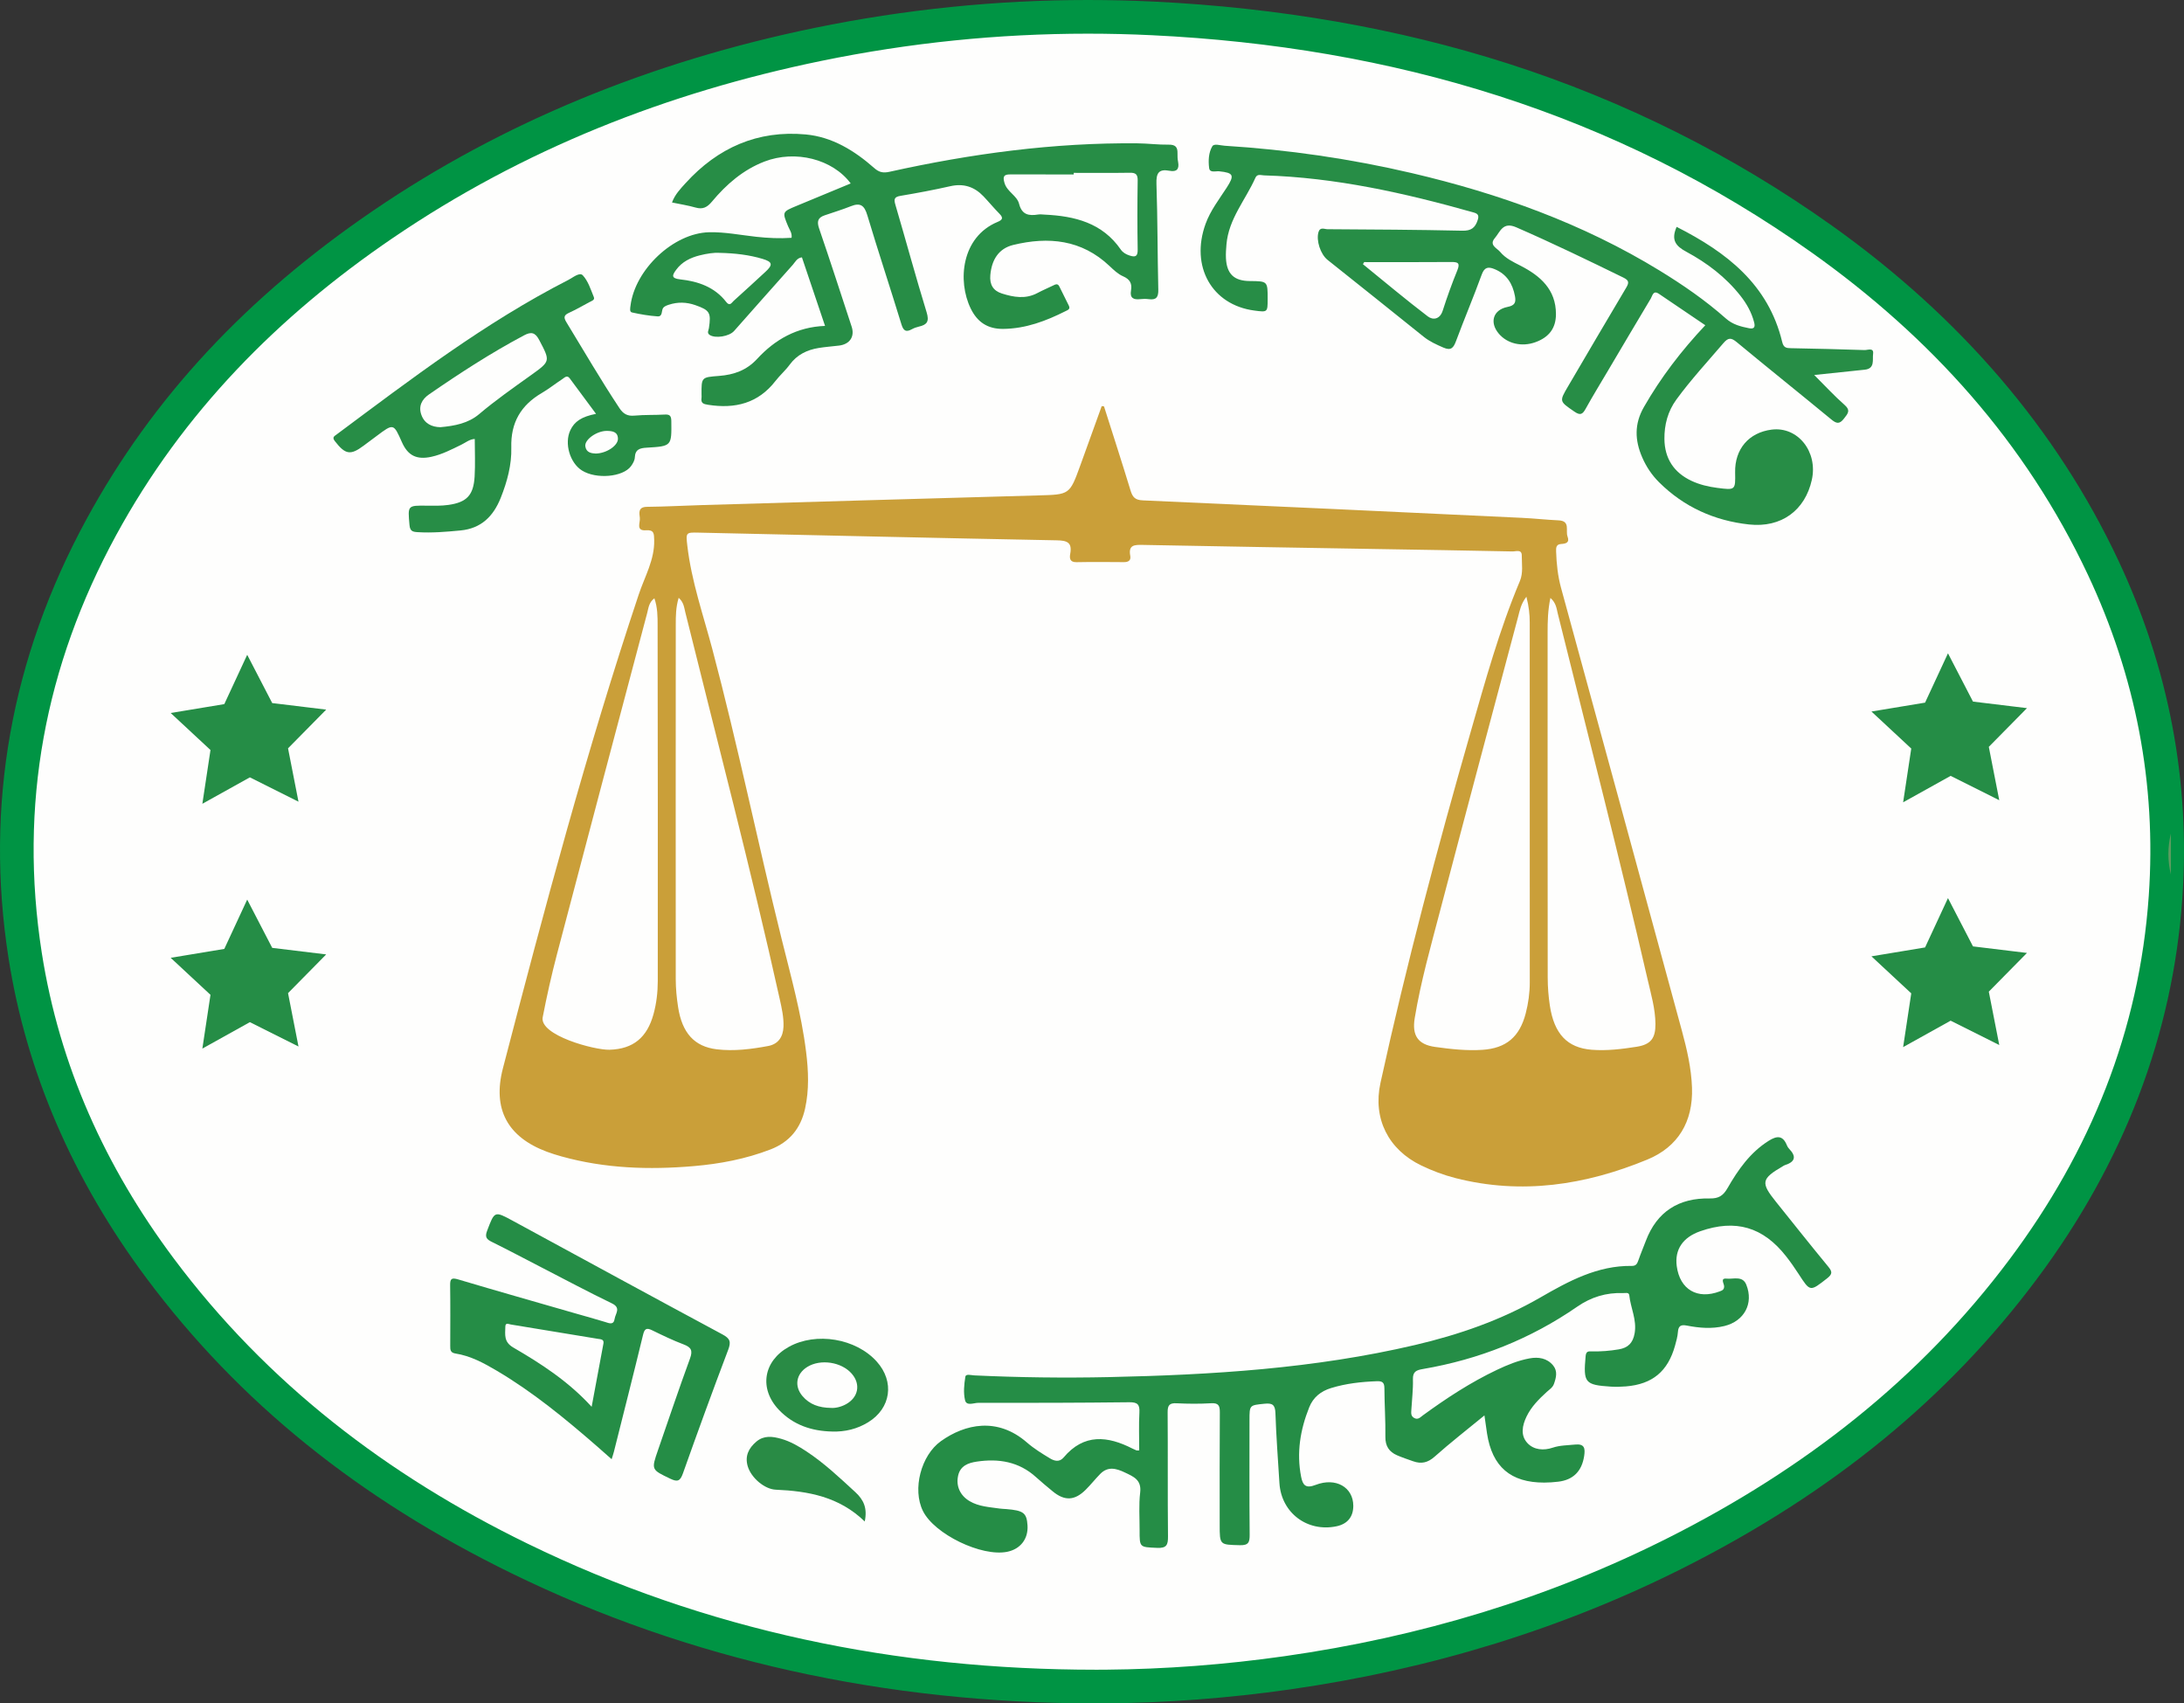
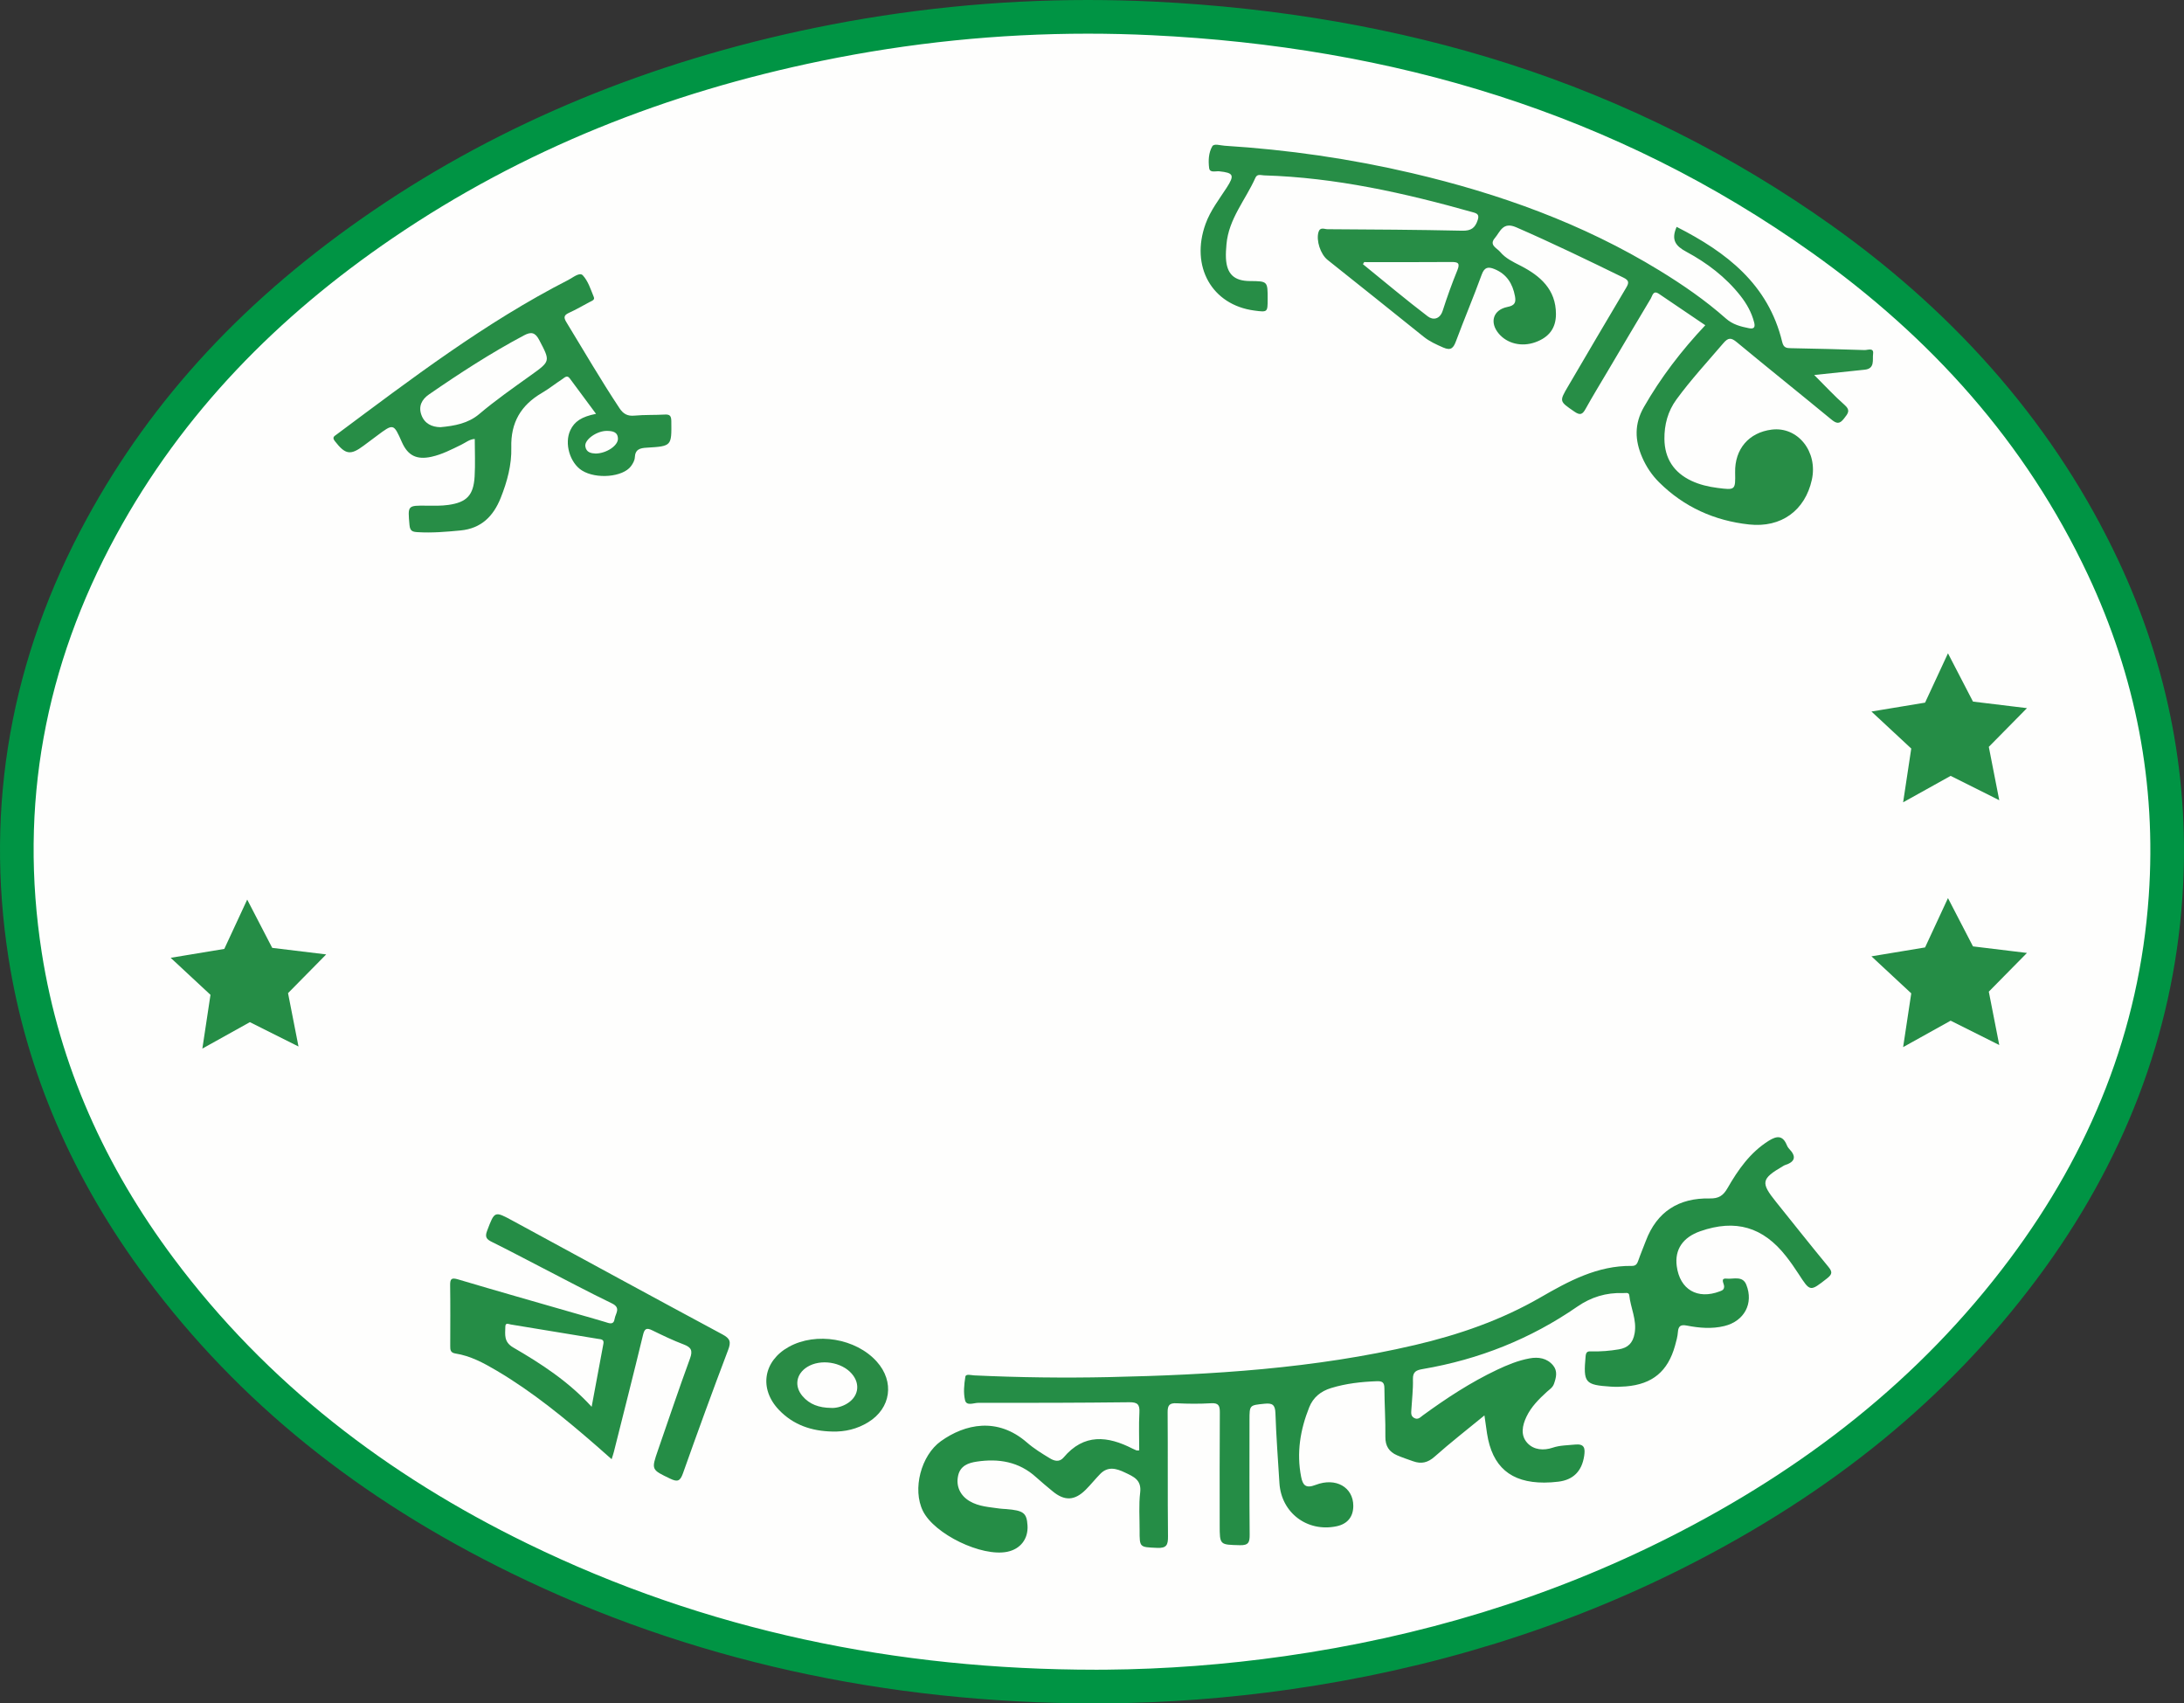
<svg xmlns="http://www.w3.org/2000/svg" version="1.1" id="Layer_1" x="0px" y="0px" width="519.066px" height="404.756px" viewBox="0 0 519.066 404.756" enable-background="new 0 0 519.066 404.756" xml:space="preserve">
  <rect x="0" y="0" width="519.066" height="404.756" fill="#333333" stroke="none" />
  <g>
    <g>
      <path fill="#FEFEFD" d="M260.444,400.756c-49.516,0-95.609-10.245-137-30.45c-35.921-17.535-63.852-40.081-85.39-68.926    c-17.165-22.988-27.958-48.007-32.081-74.363c-5.522-35.303,0.57-69.537,18.108-101.752C39.434,97.064,61.346,73.515,91.07,53.273    c29.991-20.424,64.779-34.803,103.398-42.736C215.584,6.199,237.148,4,258.559,4c5.095,0,10.268,0.125,15.375,0.371    c61.609,2.967,113.66,20.139,159.129,52.496c30.018,21.361,52.478,47.588,66.757,77.951    c11.742,24.974,16.742,51.339,14.858,78.364c-2.199,31.562-13.577,61.301-33.819,88.39    c-20.738,27.753-47.625,49.743-82.195,67.228c-28.273,14.301-59.47,23.953-92.722,28.69c-14.33,2.041-28.854,3.138-43.17,3.259    C261.989,400.754,261.217,400.756,260.444,400.756z" />
      <path fill="#009444" d="M258.558,8c5.053,0,10.116,0.122,15.184,0.366c57.089,2.749,110.047,18.344,157.002,51.759    c28.103,19.999,50.66,44.93,65.456,76.395c11.381,24.203,16.348,49.701,14.489,76.384c-2.235,32.07-13.892,60.657-33.034,86.274    c-21.444,28.697-49.022,49.983-80.796,66.053c-28.88,14.607-59.474,23.74-91.48,28.299c-14.146,2.015-28.352,3.098-42.64,3.219    c-0.766,0.005-1.528,0.007-2.293,0.007c-47.266,0-92.559-9.207-135.247-30.045c-33.108-16.162-61.747-38.003-83.94-67.725    c-16.197-21.691-27.134-45.745-31.333-72.588c-5.483-35.052,0.751-68.143,17.669-99.221c15.858-29.13,38.494-52.053,65.726-70.598    c31.033-21.134,65.281-34.591,101.952-42.124C216.198,10.157,237.304,8,258.558,8 M258.558,0c-21.681,0-43.514,2.227-64.894,6.619    c-39.14,8.04-74.415,22.625-104.845,43.348C58.557,70.575,36.232,94.58,20.569,123.352C2.601,156.358-3.639,191.443,2.022,227.635    c4.225,27.007,15.269,52.624,32.827,76.138c21.929,29.368,50.334,52.307,86.84,70.127c41.943,20.474,88.627,30.856,138.756,30.856    c0.782,0,1.56-0.002,2.343-0.007c14.512-0.123,29.215-1.233,43.717-3.299c33.684-4.798,65.298-14.582,93.963-29.081    c35.135-17.77,62.478-40.145,83.594-68.404c20.709-27.714,32.352-58.165,34.606-90.506c1.931-27.714-3.193-54.746-15.23-80.344    c-14.574-30.993-37.472-57.743-68.057-79.508c-23.448-16.686-49.319-29.633-76.896-38.479    c-26.019-8.347-54.401-13.31-84.36-14.753C268.955,0.126,263.717,0,258.558,0L258.558,0z" />
    </g>
    <g>
-       <path fill="#5C9C60" d="M515.955,207.803c-0.805-3.248-0.805-6.496,0-9.744C515.955,201.307,515.955,204.555,515.955,207.803z" />
-       <path fill="#CA9F39" d="M262.384,96.555c2.114,6.661,4.274,13.307,6.308,19.993c0.483,1.586,1.084,2.269,2.918,2.35    c30.044,1.321,60.084,2.736,90.124,4.151c2.9,0.137,5.791,0.463,8.692,0.596c2.87,0.132,1.608,2.442,2.121,3.817    c0.564,1.513-0.389,1.725-1.536,1.802c-1.2,0.081-1.203,0.911-1.171,1.835c0.101,2.908,0.398,5.767,1.173,8.6    c9.597,35.044,19.171,70.094,28.701,105.157c1.207,4.442,2.254,8.934,2.419,13.581c0.288,8.097-3.309,14.085-10.626,17.101    c-14.672,6.049-29.855,8.412-45.572,4.398c-2.82-0.72-5.53-1.741-8.153-3.004c-7.793-3.752-11.544-11.119-9.69-19.599    c6.145-28.1,13.54-55.884,21.47-83.525c3.457-12.051,6.79-24.152,11.672-35.746c0.81-1.924,0.44-4.054,0.443-6.083    c0.003-1.526-1.404-0.93-2.191-0.947c-10.593-0.223-21.188-0.388-31.782-0.568c-18.711-0.319-37.422-0.62-56.132-0.986    c-1.943-0.038-3.431-0.009-2.943,2.594c0.203,1.08-0.425,1.507-1.505,1.499c-3.76-0.031-7.522-0.062-11.281,0.012    c-1.6,0.031-1.67-0.956-1.479-1.999c0.502-2.737-0.794-3.149-3.228-3.195c-28.363-0.545-56.724-1.207-85.085-1.828    c-3.045-0.067-3.057-0.034-2.697,3.081c0.974,8.437,3.778,16.443,5.943,24.588c6.051,22.766,10.762,45.847,16.428,68.702    c2.217,8.944,4.725,17.824,5.859,26.996c0.557,4.501,0.752,9.028-0.245,13.515c-1.039,4.675-3.677,7.935-8.232,9.69    c-5.875,2.264-11.99,3.419-18.206,3.953c-10.611,0.913-21.165,0.574-31.511-2.32c-1.149-0.321-2.293-0.677-3.41-1.094    c-9.343-3.486-12.972-10.134-10.455-19.808c9.837-37.808,19.908-75.551,32.293-112.629c1.421-4.254,3.789-8.225,3.665-12.947    c-0.039-1.474-0.018-2.427-1.953-2.285c-2.499,0.184-1.312-1.857-1.458-2.95c-0.16-1.198-0.428-2.603,1.697-2.623    c4.356-0.04,8.71-0.289,13.066-0.415c26.648-0.776,53.296-1.561,79.945-2.299c7.434-0.206,7.44-0.137,9.971-7.114    c1.705-4.7,3.398-9.404,5.096-14.106C262.026,96.515,262.205,96.535,262.384,96.555z M155.524,142.162    c-1.312,0.982-1.393,2.31-1.703,3.479c-7.17,27.029-14.344,54.056-21.448,81.102c-1.298,4.944-2.418,9.943-3.389,14.961    c-0.832,4.3,12.295,7.836,15.864,7.736c5.693-0.16,8.953-2.95,10.466-8.44c0.707-2.567,1.015-5.214,1.018-7.854    c0.026-28.19,0.009-56.38-0.038-84.57C156.292,146.499,156.293,144.376,155.524,142.162z M362.776,141.791    c-1.342,1.767-1.581,3.306-1.969,4.762c-6.188,23.234-12.401,46.463-18.504,69.719c-2.229,8.493-4.629,16.954-6.068,25.634    c-0.684,4.124,0.744,6.294,4.85,6.866c3.707,0.517,7.471,0.937,11.227,0.69c5.689-0.374,8.858-3.105,10.301-8.663    c0.624-2.404,0.964-4.863,0.965-7.344c0.008-28.531-0.004-57.062-0.012-85.593C363.564,146.01,363.384,144.184,362.776,141.791z     M368.482,142.077c-0.628,2.987-0.664,5.616-0.664,8.25c0.002,27.332-0.011,54.664,0.023,81.996    c0.003,2.211,0.178,4.443,0.509,6.629c1.017,6.703,4.13,10.027,9.937,10.49c3.58,0.286,7.172-0.16,10.702-0.714    c3.394-0.533,4.489-2.059,4.457-5.452c-0.034-3.62-1.065-7.079-1.866-10.56c-6.699-29.075-14.142-57.969-21.345-86.921    C369.943,144.624,369.862,143.286,368.482,142.077z M161.297,142.051c-0.674,2.235-0.689,4.284-0.689,6.331    c-0.012,28.095-0.033,56.189-0.005,84.284c0.002,2.209,0.22,4.437,0.556,6.623c0.944,6.141,3.854,9.405,9.199,10.048    c4.085,0.491,8.183-0.036,12.208-0.787c2.397-0.447,3.559-2.171,3.646-4.607c0.08-2.244-0.42-4.405-0.9-6.571    c-6.834-30.796-14.862-61.302-22.443-91.916C162.593,144.349,162.501,143.103,161.297,142.051z" />
      <g>
        <path fill="#278D46" d="M398.484,53.907c11.865,6.032,21.799,13.649,25.089,27.362c0.344,1.436,1.076,1.448,2.152,1.47     c5.809,0.118,11.618,0.24,17.425,0.443c0.722,0.025,2.241-0.673,2.023,0.911c-0.188,1.367,0.493,3.483-1.952,3.75     c-3.792,0.415-7.587,0.798-12.04,1.263c2.643,2.633,4.8,4.992,7.189,7.087c1.539,1.35,0.798,2.083-0.117,3.272     c-1.084,1.41-1.813,1.19-3.037,0.181c-7.449-6.141-14.994-12.166-22.426-18.328c-1.348-1.118-2.035-1.138-3.201,0.226     c-3.774,4.416-7.721,8.682-11.157,13.381c-2.053,2.808-2.89,6.02-2.854,9.392c0.049,4.579,2.215,7.965,6.432,9.94     c1.954,0.915,4.031,1.402,6.149,1.676c4.303,0.557,4.307,0.529,4.225-3.673c-0.109-5.557,3.261-9.496,8.703-10.175     c6.202-0.773,11.011,5.255,9.526,11.942c-1.609,7.246-7.235,11.436-14.923,10.598c-8.202-0.894-15.453-4.134-21.377-10.024     c-1.71-1.7-3.041-3.682-4.005-5.9c-1.76-4.052-1.928-7.923,0.394-11.975c4.019-7.012,8.868-13.357,14.593-19.442     c-3.73-2.524-7.37-4.972-10.994-7.445c-1.412-0.963-1.552,0.419-1.953,1.088c-3.422,5.709-6.802,11.442-10.192,17.17     c-1.781,3.011-3.61,5.996-5.307,9.054c-0.737,1.328-1.282,1.618-2.675,0.656c-3.566-2.461-3.626-2.378-1.491-6.011     c4.583-7.798,9.143-15.609,13.776-23.377c0.711-1.192,0.783-1.763-0.627-2.453c-8.429-4.119-16.868-8.203-25.474-11.954     c-3.206-1.398-3.803,1.065-5.093,2.575c-1.431,1.676,0.524,2.367,1.276,3.274c1.271,1.533,3.065,2.372,4.829,3.275     c4.697,2.405,8.423,5.639,8.429,11.488c0.003,3.379-1.66,5.537-4.919,6.704c-3.214,1.15-6.651,0.339-8.667-2.044     c-2.255-2.666-1.37-5.673,2.079-6.349c1.756-0.344,2.041-1.091,1.762-2.578c-0.556-2.96-1.964-5.233-4.868-6.417     c-1.518-0.619-2.391-0.456-3.041,1.334c-1.92,5.288-4.123,10.473-6.086,15.746c-0.611,1.641-1.181,2.382-3.064,1.554     c-1.648-0.724-3.234-1.427-4.657-2.575c-7.582-6.113-15.21-12.168-22.822-18.245c-1.692-1.351-2.742-4.626-2.153-6.606     c0.381-1.281,1.417-0.685,2.127-0.681c10.68,0.065,21.362,0.119,32.039,0.355c2.113,0.047,3.069-0.668,3.681-2.556     c0.382-1.178-0.059-1.519-1.009-1.787c-16.301-4.601-32.762-8.298-49.786-8.803c-0.698-0.021-1.607-0.419-2.038,0.551     c-2.341,5.26-6.375,9.787-6.887,15.838c-0.093,1.104-0.182,2.221-0.122,3.324c0.203,3.741,1.947,5.368,5.679,5.397     c4.24,0.033,4.24,0.033,4.231,4.32c-0.006,3.104-0.011,3.108-3.175,2.689c-10.099-1.337-15.234-10.493-11.582-20.586     c1.151-3.182,3.21-5.815,5.013-8.602c1.921-2.97,1.662-3.541-1.779-3.9c-0.833-0.087-2.226,0.447-2.382-0.765     c-0.224-1.738-0.14-3.667,0.75-5.179c0.421-0.715,1.929-0.191,2.937-0.128c15.026,0.946,29.883,3.081,44.543,6.517     c20.717,4.856,40.556,11.964,58.794,23.124c5.544,3.393,10.898,7.077,15.764,11.389c1.662,1.473,3.516,1.931,5.522,2.333     c1.336,0.268,1.473-0.399,1.213-1.411c-0.606-2.354-1.773-4.425-3.269-6.321c-3.499-4.438-7.934-7.794-12.84-10.438     C398.275,58.477,397.1,57.036,398.484,53.907z M324.22,62.281c-0.099,0.165-0.199,0.33-0.298,0.495     c5.124,4.159,10.177,8.41,15.423,12.407c1.215,0.925,2.869,0.732,3.543-1.371c1.037-3.234,2.191-6.438,3.473-9.582     c0.708-1.736,0.152-1.988-1.452-1.974C338.014,62.314,331.117,62.281,324.22,62.281z" />
-         <path fill="#278D46" d="M196.086,77.441c-1.858-5.509-3.671-10.885-5.494-16.29c-1.204,0.15-1.587,1.12-2.171,1.773     c-4.673,5.221-9.304,10.48-13.954,15.723c-1.161,1.309-4.456,1.825-5.795,0.945c-0.719-0.472-0.269-1.065-0.188-1.603     c0.555-3.696,0.22-4.274-3.229-5.484c-2.085-0.732-4.185-0.785-6.285-0.098c-0.467,0.153-1,0.345-1.307,0.692     c-0.557,0.629-0.061,2.168-1.396,2.076c-2.034-0.14-4.066-0.487-6.059-0.93c-0.639-0.142-0.426-1.039-0.356-1.61     c1.042-8.525,10.141-17.239,18.665-17.449c3.724-0.092,7.471,0.668,11.204,1.076c2.796,0.305,5.589,0.444,8.407,0.244     c0.169-1.127-0.471-1.893-0.819-2.733c-1.423-3.433-1.436-3.425,2.108-4.891c4.246-1.757,8.49-3.518,12.767-5.291     c-4.301-5.798-13.183-8.022-20.48-5.21c-5.086,1.96-9.071,5.417-12.495,9.526c-1.123,1.348-2.162,1.905-3.885,1.413     c-1.797-0.514-3.66-0.797-5.608-1.205c0.673-1.866,1.978-3.225,3.223-4.595c7.66-8.427,17.145-12.627,28.555-11.572     c6.312,0.584,11.598,3.856,16.288,7.989c1.159,1.021,2.118,1.219,3.638,0.882c19.398-4.302,38.996-6.951,58.911-6.761     c2.476,0.024,4.951,0.355,7.423,0.317c1.594-0.025,2.146,0.58,2.101,2.06c-0.021,0.68,0.015,1.376,0.141,2.043     c0.319,1.683-0.309,2.428-2.013,2.105c-2.616-0.496-3.219,0.569-3.131,3.129c0.286,8.367,0.237,16.745,0.438,25.117     c0.044,1.817-0.494,2.502-2.283,2.257c-0.671-0.092-1.372-0.077-2.048-0.002c-1.573,0.173-2.47-0.264-2.153-2.061     c0.284-1.61-0.233-2.657-1.876-3.364c-1.212-0.521-2.258-1.526-3.243-2.459c-6.62-6.267-14.49-7.025-22.851-5.001     c-3.534,0.856-5.162,3.591-5.469,7.204c-0.189,2.231,0.686,3.685,2.728,4.334c2.801,0.889,5.641,1.396,8.451-0.098     c1.204-0.64,2.461-1.181,3.693-1.768c0.537-0.256,1.113-0.612,1.507,0.157c0.778,1.518,1.498,3.066,2.275,4.584     c0.432,0.843-0.24,1.054-0.73,1.3c-4.684,2.357-9.491,4.187-14.868,4.241c-3.713,0.037-6.147-1.634-7.712-4.836     c-3.198-6.544-2.218-16.999,6.359-20.574c1.142-0.476,1.482-0.925,0.484-1.935c-1.319-1.336-2.514-2.793-3.809-4.153     c-2.167-2.277-4.733-3.123-7.89-2.409c-3.91,0.884-7.855,1.625-11.809,2.287c-1.504,0.252-1.643,0.762-1.238,2.136     c2.507,8.507,4.814,17.074,7.423,25.548c0.667,2.168,0.099,2.955-1.839,3.392c-0.577,0.13-1.157,0.34-1.675,0.624     c-1.434,0.786-2.013,0.353-2.489-1.201c-2.649-8.642-5.498-17.223-8.094-25.88c-0.685-2.284-1.603-3.072-3.885-2.161     c-2.053,0.82-4.177,1.466-6.272,2.181c-1.635,0.558-1.864,1.486-1.296,3.14c2.658,7.742,5.17,15.535,7.729,23.311     c0.776,2.358-0.443,4.185-2.997,4.495c-1.608,0.195-3.229,0.309-4.827,0.567c-2.788,0.451-5.168,1.602-6.908,3.973     c-1.006,1.372-2.324,2.512-3.368,3.86c-4.126,5.332-9.611,6.667-15.987,5.675c-1.101-0.171-1.797-0.354-1.595-1.634     c0.04-0.25,0.007-0.512,0.005-0.768c-0.031-4.178-0.028-4.138,4.163-4.465c3.48-0.272,6.509-1.285,9.058-4.053     C184.178,80.692,189.384,77.692,196.086,77.441z M255.188,41.074c0,0.126,0,0.252-0.001,0.379c-5.035,0-10.07,0.015-15.105-0.009     c-1.568-0.008-1.774,0.557-1.345,2.029c0.616,2.115,2.961,2.985,3.465,4.957c0.678,2.654,2.347,2.888,4.54,2.542     c0.498-0.079,1.023,0,1.534,0.024c7.149,0.338,13.709,1.944,18.103,8.311c0.483,0.699,1.225,1.131,2.081,1.408     c1.386,0.448,1.955,0.233,1.928-1.418c-0.09-5.465-0.085-10.932,0-16.397c0.023-1.478-0.467-1.875-1.876-1.852     C264.071,41.119,259.629,41.074,255.188,41.074z M170.852,60.079c-1.061-0.076-2.84,0.165-4.577,0.606     c-2.186,0.555-4.168,1.517-5.556,3.401c-0.93,1.262-1.316,2.057,0.944,2.302c4.232,0.459,8.181,1.801,10.932,5.364     c0.863,1.118,1.294,0.169,1.775-0.263c2.538-2.28,5.049-4.589,7.555-6.904c1.81-1.672,1.711-2.36-0.742-3.085     C178.071,60.579,174.852,60.164,170.852,60.079z" />
        <path fill="#278D46" d="M112.834,104.307c-1.226,0.05-2.159,0.865-3.209,1.374c-2.303,1.116-4.567,2.309-7.099,2.861     c-3.486,0.759-5.584-0.269-7.005-3.475c-1.986-4.483-1.986-4.482-5.996-1.476c-1.025,0.768-2.056,1.528-3.081,2.296     c-3.163,2.372-4.376,2.135-6.863-1.073c-0.708-0.913-0.128-1.165,0.404-1.561c17.734-13.204,35.318-26.634,55.11-36.747     c1.092-0.558,2.653-1.904,3.419-1.081c1.27,1.364,1.886,3.376,2.624,5.177c0.291,0.71-0.581,0.933-1.074,1.202     c-1.573,0.857-3.136,1.741-4.76,2.492c-1.153,0.533-1.472,0.987-0.712,2.231c4.181,6.844,8.203,13.784,12.641,20.471     c0.911,1.372,1.912,1.918,3.578,1.761c2.376-0.223,4.782-0.111,7.168-0.253c1.248-0.074,1.557,0.344,1.571,1.573     c0.071,5.903,0.114,5.947-5.83,6.297c-1.632,0.096-2.755,0.385-2.845,2.331c-0.033,0.706-0.47,1.47-0.911,2.068     c-1.928,2.61-8.29,3.139-11.652,1.022c-2.884-1.817-4.226-6.453-2.767-9.559c0.982-2.09,2.673-3.225,6.111-3.9     c-2.153-2.906-4.198-5.675-6.253-8.436c-0.644-0.866-1.227-0.167-1.733,0.163c-1.643,1.073-3.185,2.311-4.874,3.3     c-4.984,2.919-7.439,7.024-7.277,12.977c0.111,4.08-0.979,8.115-2.512,11.955c-1.742,4.363-4.621,7.281-9.567,7.751     c-3.405,0.324-6.799,0.619-10.224,0.4c-1.139-0.073-1.763-0.235-1.891-1.68c-0.413-4.694-0.505-4.663,4.129-4.61     c1.706,0.02,3.435,0.059,5.116-0.179c4.358-0.616,5.961-2.297,6.23-6.708C112.98,110.309,112.834,107.329,112.834,104.307z      M104.654,101.509c3.426-0.306,6.641-0.923,9.215-3.101c3.918-3.316,8.116-6.245,12.278-9.226     c4.73-3.388,4.657-3.326,1.995-8.407c-0.96-1.832-1.931-1.973-3.592-1.092c-7.853,4.167-15.286,9-22.594,14.039     c-1.747,1.205-2.537,2.836-1.809,4.863C100.902,100.689,102.666,101.466,104.654,101.509z M141.597,107.773     c2.606-0.055,5.307-1.915,5.268-3.538c-0.04-1.665-1.35-1.812-2.545-1.847c-2.402-0.071-5.431,2.056-5.211,3.656     C139.318,107.561,140.576,107.725,141.597,107.773z" />
      </g>
      <g>
        <path fill="#258D46" d="M270.755,344.65c0-3.074-0.122-6.053,0.044-9.016c0.108-1.923-0.462-2.456-2.405-2.434     c-11.963,0.136-23.928,0.16-35.892,0.14c-1.064-0.002-2.802,0.825-3.143-0.624c-0.416-1.768-0.222-3.75,0.075-5.581     c0.122-0.751,1.372-0.353,2.093-0.319c10.675,0.5,21.357,0.636,32.037,0.406c24.452-0.526,48.814-2.018,72.734-7.623     c10.425-2.443,20.45-5.903,29.795-11.296c6.724-3.881,13.604-7.624,21.751-7.499c0.997,0.015,1.277-0.558,1.552-1.35     c0.53-1.529,1.169-3.02,1.738-4.536c2.644-7.042,7.879-10.304,15.236-10.145c2.094,0.045,3.179-0.67,4.181-2.413     c2.522-4.385,5.387-8.508,9.818-11.291c1.941-1.219,3.361-1.318,4.308,1.063c0.124,0.311,0.319,0.618,0.552,0.859     c1.824,1.882,1.344,3.125-1.039,3.872c-0.16,0.05-0.304,0.155-0.452,0.241c-5.162,3.017-5.327,3.898-1.62,8.507     c4.123,5.127,8.204,10.288,12.39,15.362c0.976,1.183,1.04,1.764-0.259,2.78c-4.08,3.188-4.012,3.242-6.783-1.038     c-0.927-1.432-1.907-2.838-2.959-4.18c-5.494-7.007-12.033-8.903-20.423-5.969c-4.133,1.445-6.095,4.352-5.583,8.271     c0.729,5.586,4.924,8.032,10.238,6.013c0.62-0.236,1.014-0.386,1.029-1.177c0.012-0.649-1.029-2.011,0.599-1.846     c1.599,0.162,3.785-0.757,4.666,1.434c1.8,4.479-0.499,8.683-5.22,9.83c-2.976,0.723-5.95,0.464-8.897-0.107     c-1.373-0.266-2.029,0.019-2.134,1.516c-0.077,1.094-0.387,2.182-0.683,3.248c-1.704,6.122-5.369,9.167-11.675,9.687     c-1.187,0.098-2.392,0.131-3.579,0.054c-6.197-0.405-6.572-0.929-5.998-7.251c0.108-1.185,0.665-1.152,1.486-1.129     c2.141,0.06,4.263-0.119,6.379-0.474c2.204-0.369,3.375-1.503,3.782-3.815c0.566-3.207-0.955-6.023-1.276-9.049     c-0.081-0.768-0.955-0.49-1.491-0.511c-3.975-0.155-7.585,0.954-10.85,3.212c-11.124,7.694-23.4,12.557-36.706,14.831     c-1.54,0.263-2.423,0.605-2.369,2.46c0.069,2.382-0.238,4.774-0.371,7.163c-0.042,0.758-0.19,1.55,0.687,2.021     c0.907,0.487,1.445-0.19,2.037-0.621c5.597-4.081,11.374-7.868,17.65-10.841c2.473-1.172,5.014-2.211,7.706-2.708     c2.087-0.385,4.158-0.086,5.613,1.679c1.107,1.343,0.73,2.878,0.196,4.382c-0.312,0.879-1.059,1.316-1.68,1.882     c-1.905,1.734-3.725,3.552-4.849,5.904c-1.005,2.102-1.473,4.441,0.215,6.269c1.546,1.675,3.902,1.811,5.987,1.11     c1.76-0.591,3.501-0.556,5.271-0.745c2.334-0.25,2.509,0.875,2.235,2.7c-0.539,3.596-2.568,5.689-6.147,6.116     c-1.101,0.131-2.215,0.213-3.323,0.216c-7.989,0.019-12.39-3.759-13.615-11.664c-0.204-1.314-0.378-2.632-0.616-4.299     c-4.137,3.397-8.103,6.481-11.85,9.811c-1.624,1.443-3.169,1.767-5.082,1.089c-1.283-0.455-2.581-0.881-3.828-1.421     c-1.902-0.823-2.816-2.197-2.784-4.406c0.056-3.841-0.217-7.687-0.231-11.531c-0.005-1.394-0.519-1.714-1.815-1.666     c-3.686,0.135-7.314,0.537-10.856,1.624c-2.435,0.747-4.242,2.188-5.195,4.565c-2.135,5.329-3.049,10.813-1.926,16.526     c0.388,1.972,1.072,2.842,3.44,1.926c4.832-1.869,8.954,0.579,8.958,4.967c0.003,2.618-1.394,4.321-3.988,4.863     c-6.959,1.454-13.13-3.211-13.566-10.265c-0.343-5.543-0.765-11.083-0.952-16.632c-0.067-1.999-0.747-2.416-2.602-2.224     c-3.551,0.368-3.561,0.271-3.561,3.931c0,9.059-0.045,18.119,0.039,27.178c0.017,1.792-0.254,2.559-2.32,2.506     c-4.799-0.123-4.802-0.001-4.802-4.88c0-8.888-0.035-17.777,0.033-26.665c0.012-1.593-0.288-2.289-2.073-2.184     c-2.726,0.159-5.472,0.142-8.2,0.005c-1.694-0.085-2.145,0.461-2.132,2.137c0.077,9.828-0.02,19.657,0.085,29.485     c0.022,2.03-0.325,2.842-2.588,2.738c-4.154-0.192-4.169-0.043-4.158-4.191c0.008-2.991-0.221-6.013,0.134-8.964     c0.363-3.021-1.578-3.775-3.616-4.749c-2.052-0.981-4.045-1.543-5.881,0.336c-1.193,1.221-2.257,2.569-3.468,3.771     c-2.635,2.615-5.031,2.69-7.877,0.32c-1.313-1.094-2.639-2.175-3.903-3.324c-4.064-3.693-8.895-4.477-14.104-3.697     c-1.996,0.299-3.878,0.972-4.407,3.282c-0.575,2.511,0.458,4.77,2.714,6.108c2.206,1.309,4.715,1.404,7.155,1.764     c0.506,0.075,1.022,0.079,1.533,0.12c4.142,0.335,4.894,0.914,5.079,3.907c0.197,3.177-1.676,5.602-4.82,6.244     c-6.092,1.243-17.302-4.18-20.035-9.692c-2.563-5.171-0.451-13.22,4.266-16.591c5.724-4.091,13.439-5.793,20.45,0.312     c1.661,1.447,3.577,2.627,5.471,3.77c1.015,0.613,2.243,0.986,3.25-0.211c4.825-5.732,10.455-5.135,16.399-2.09     c0.301,0.154,0.615,0.285,0.928,0.415C270.183,344.675,270.275,344.65,270.755,344.65z" />
        <path fill="#258D46" d="M145.365,346.733c-1.31-1.155-2.437-2.162-3.578-3.154c-7.485-6.508-15.136-12.8-23.707-17.863     c-3.09-1.826-6.251-3.546-9.863-4.104c-1.223-0.189-1.212-0.948-1.211-1.84c0.007-4.786,0.046-9.573-0.022-14.358     c-0.022-1.539,0.31-1.875,1.89-1.405c9.319,2.771,18.673,5.426,28.016,8.118c2.295,0.661,4.601,1.284,6.884,1.986     c1.015,0.312,2.075,0.842,2.316-0.776c0.184-1.232,1.563-2.554-0.648-3.623c-5.683-2.747-11.254-5.725-16.867-8.616     c-3.869-1.993-7.71-4.04-11.611-5.966c-1.263-0.623-1.796-1.101-1.194-2.678c1.802-4.721,1.711-4.757,6.21-2.314     c16.575,8.999,33.132,18.032,49.749,26.953c1.827,0.981,2.047,1.779,1.323,3.683c-3.695,9.725-7.254,19.503-10.734,29.307     c-0.652,1.837-1.262,2.127-3.026,1.279c-4.493-2.161-4.54-2.075-2.894-6.829c2.511-7.252,4.958-14.528,7.595-21.733     c0.693-1.894,0.288-2.659-1.511-3.339c-2.548-0.963-5.016-2.156-7.468-3.354c-1.347-0.658-1.822-0.422-2.19,1.097     c-2.246,9.285-4.606,18.542-6.933,27.807C145.777,345.477,145.613,345.932,145.365,346.733z M140.616,334.278     c0.977-5.224,1.903-10.125,2.802-15.031c0.193-1.051-0.683-1.01-1.32-1.116c-6.901-1.145-13.804-2.278-20.707-3.409     c-0.529-0.087-1.276-0.525-1.291,0.524c-0.028,1.878-0.41,3.612,1.893,4.951C128.625,324.052,135.081,328.226,140.616,334.278z" />
        <path fill="#298B45" d="M197.78,340.158c-4.869-0.098-9.227-1.553-12.651-5.14c-4.792-5.021-3.721-11.616,2.349-14.979     c6.494-3.598,15.968-2.007,20.908,3.511c4.263,4.762,3.378,11.088-2.062,14.413C203.718,339.557,200.847,340.253,197.78,340.158z      M197.526,334.546c0.96,0.07,2.283-0.195,3.511-0.861c2.98-1.617,3.578-4.772,1.39-7.279c-2.432-2.788-7.408-3.545-10.552-1.606     c-2.664,1.642-3.169,4.599-1.125,6.966C192.406,333.682,194.584,334.512,197.526,334.546z" />
-         <path fill="#298B45" d="M205.519,361.53c-6.09-5.905-13.451-7.221-21.159-7.553c-2.638-0.114-5.829-2.801-6.647-5.561     c-0.72-2.428,0.214-4.312,2.056-5.868c1.794-1.515,3.82-1.238,5.821-0.68c2.23,0.622,4.224,1.783,6.146,3.056     c4.211,2.787,7.856,6.239,11.558,9.644C205.303,356.415,206.177,358.422,205.519,361.53z" />
      </g>
      <g>
        <g>
          <path fill="#258D46" d="M475.159,248.315l-2.484-12.68l-0.001,0.001l0-0.001l0,0l0,0l3.471-3.521l5.599-5.679l-3.922-0.475      l-8.905-1.08l-1.211-2.335l-4.735-9.135l-0.001,0.001l-0.001-0.001l-5.442,11.718l-0.002,0l-9.931,1.647l-2.813,0.466      l5.001,4.648l4.461,4.148l-1.93,12.776l0,0v0l11.291-6.282l0,0v0l0,0l10.712,5.362L475.159,248.315z M457.529,225.129      L457.529,225.129L457.529,225.129L457.529,225.129z M457.529,225.128L457.529,225.128L457.529,225.128L457.529,225.128z" />
          <path fill="#258D46" d="M475.159,190.146l-2.484-12.68l-0.001,0.001l0-0.001l0,0l0,0l3.471-3.521l5.599-5.679l-3.922-0.475      l-8.905-1.08l-1.211-2.335l-4.735-9.135l-0.001,0.001l-0.001-0.001l-5.442,11.718l-0.002,0l-9.931,1.646l-2.813,0.466      l5.001,4.648l4.461,4.148l-1.93,12.776l0,0v0l11.291-6.282l0,0v0l0,0l10.712,5.362L475.159,190.146z M457.529,166.96      L457.529,166.96L457.529,166.96L457.529,166.96z M457.529,166.96L457.529,166.96L457.529,166.96L457.529,166.96z" />
        </g>
        <g>
          <path fill="#258D46" d="M70.941,248.666l-2.484-12.68l-0.001,0.001l0-0.001l0,0l0,0l3.471-3.521l5.599-5.679l-3.922-0.475      l-8.905-1.08l-1.211-2.335l-4.735-9.135l-0.001,0.001l-0.001-0.001l-5.442,11.718l-0.002,0l-9.931,1.647l-2.813,0.466      l5.001,4.648l4.461,4.148l-1.93,12.776l0,0v0l11.291-6.282l0,0v0l0,0l10.712,5.362L70.941,248.666z M53.31,225.479      L53.31,225.479L53.31,225.479L53.31,225.479z M53.311,225.479L53.311,225.479L53.311,225.479L53.311,225.479z" />
-           <path fill="#258D46" d="M70.941,190.497l-2.484-12.68l-0.001,0.001l0-0.001l0,0l0,0l3.471-3.521l5.599-5.679l-3.922-0.475      l-8.905-1.08l-1.211-2.335l-4.735-9.135l-0.001,0.001l-0.001-0.001l-5.442,11.718l-0.002,0l-9.931,1.646l-2.813,0.466      l5.001,4.648l4.461,4.148l-1.93,12.776l0,0v0l11.291-6.282l0,0v0l0,0l10.712,5.362L70.941,190.497z M53.31,167.311      L53.31,167.311L53.31,167.311L53.31,167.311z M53.311,167.31L53.311,167.31L53.311,167.31L53.311,167.31z" />
        </g>
      </g>
    </g>
  </g>
</svg>